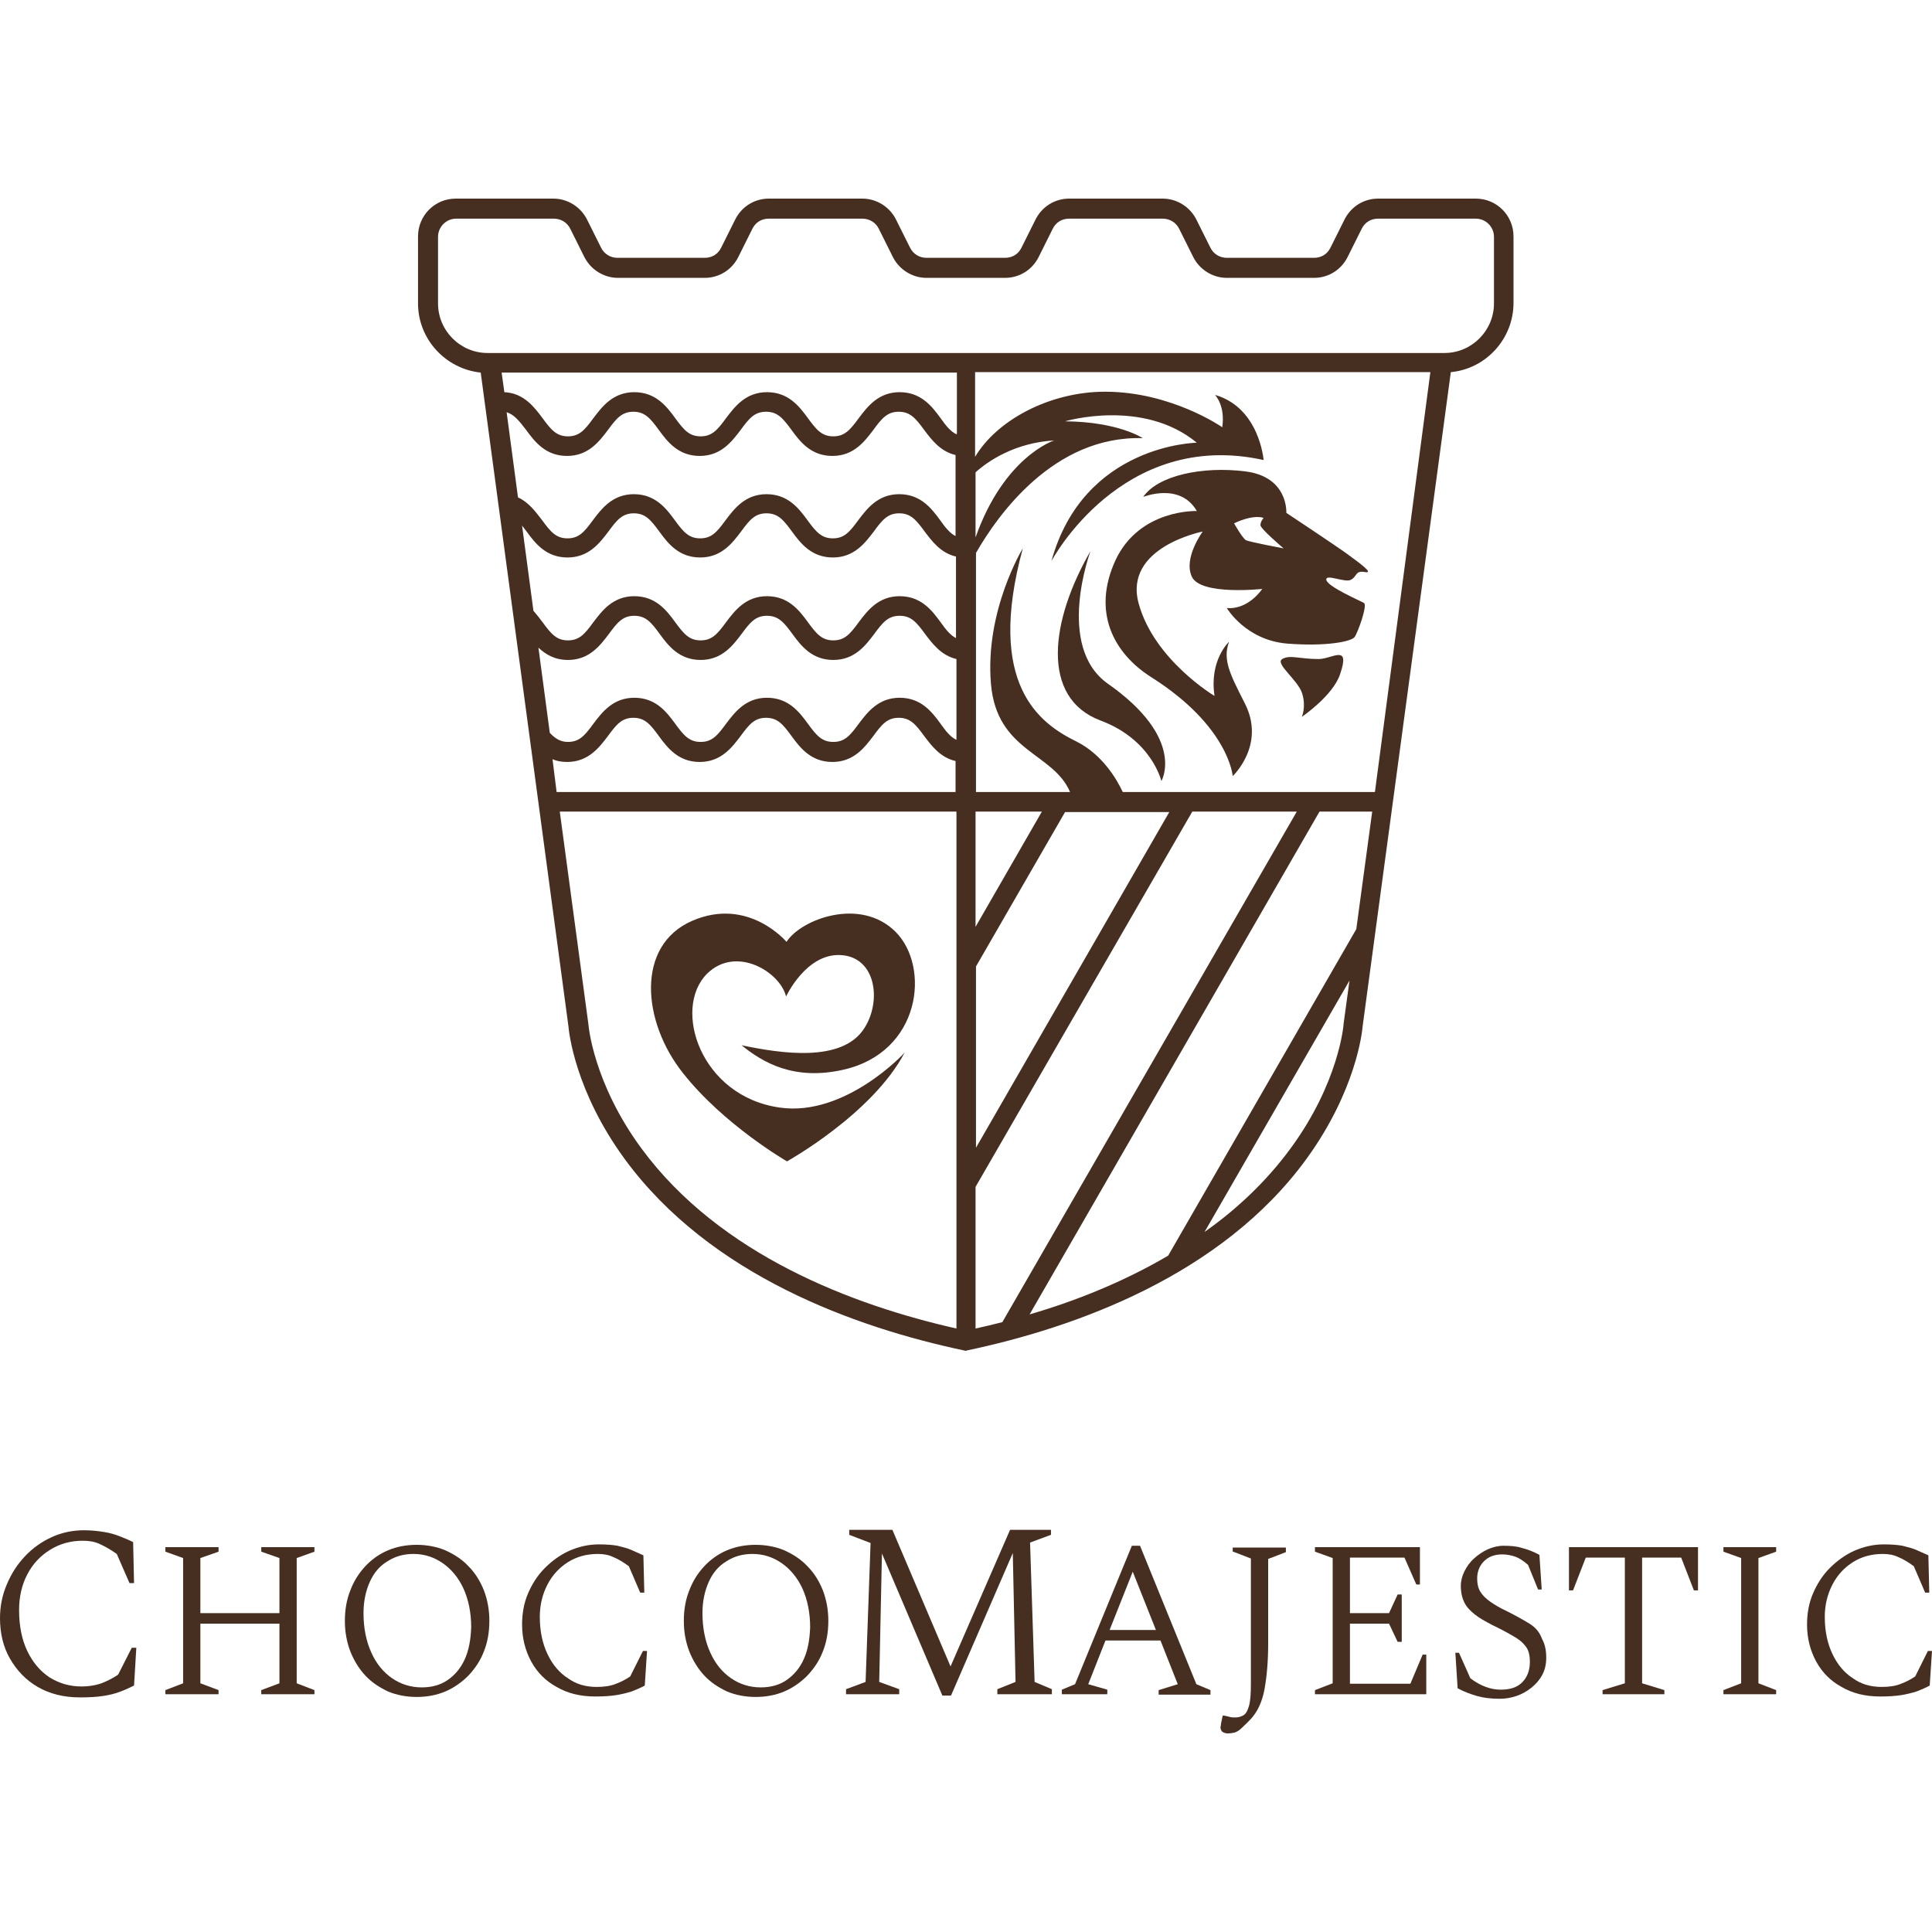
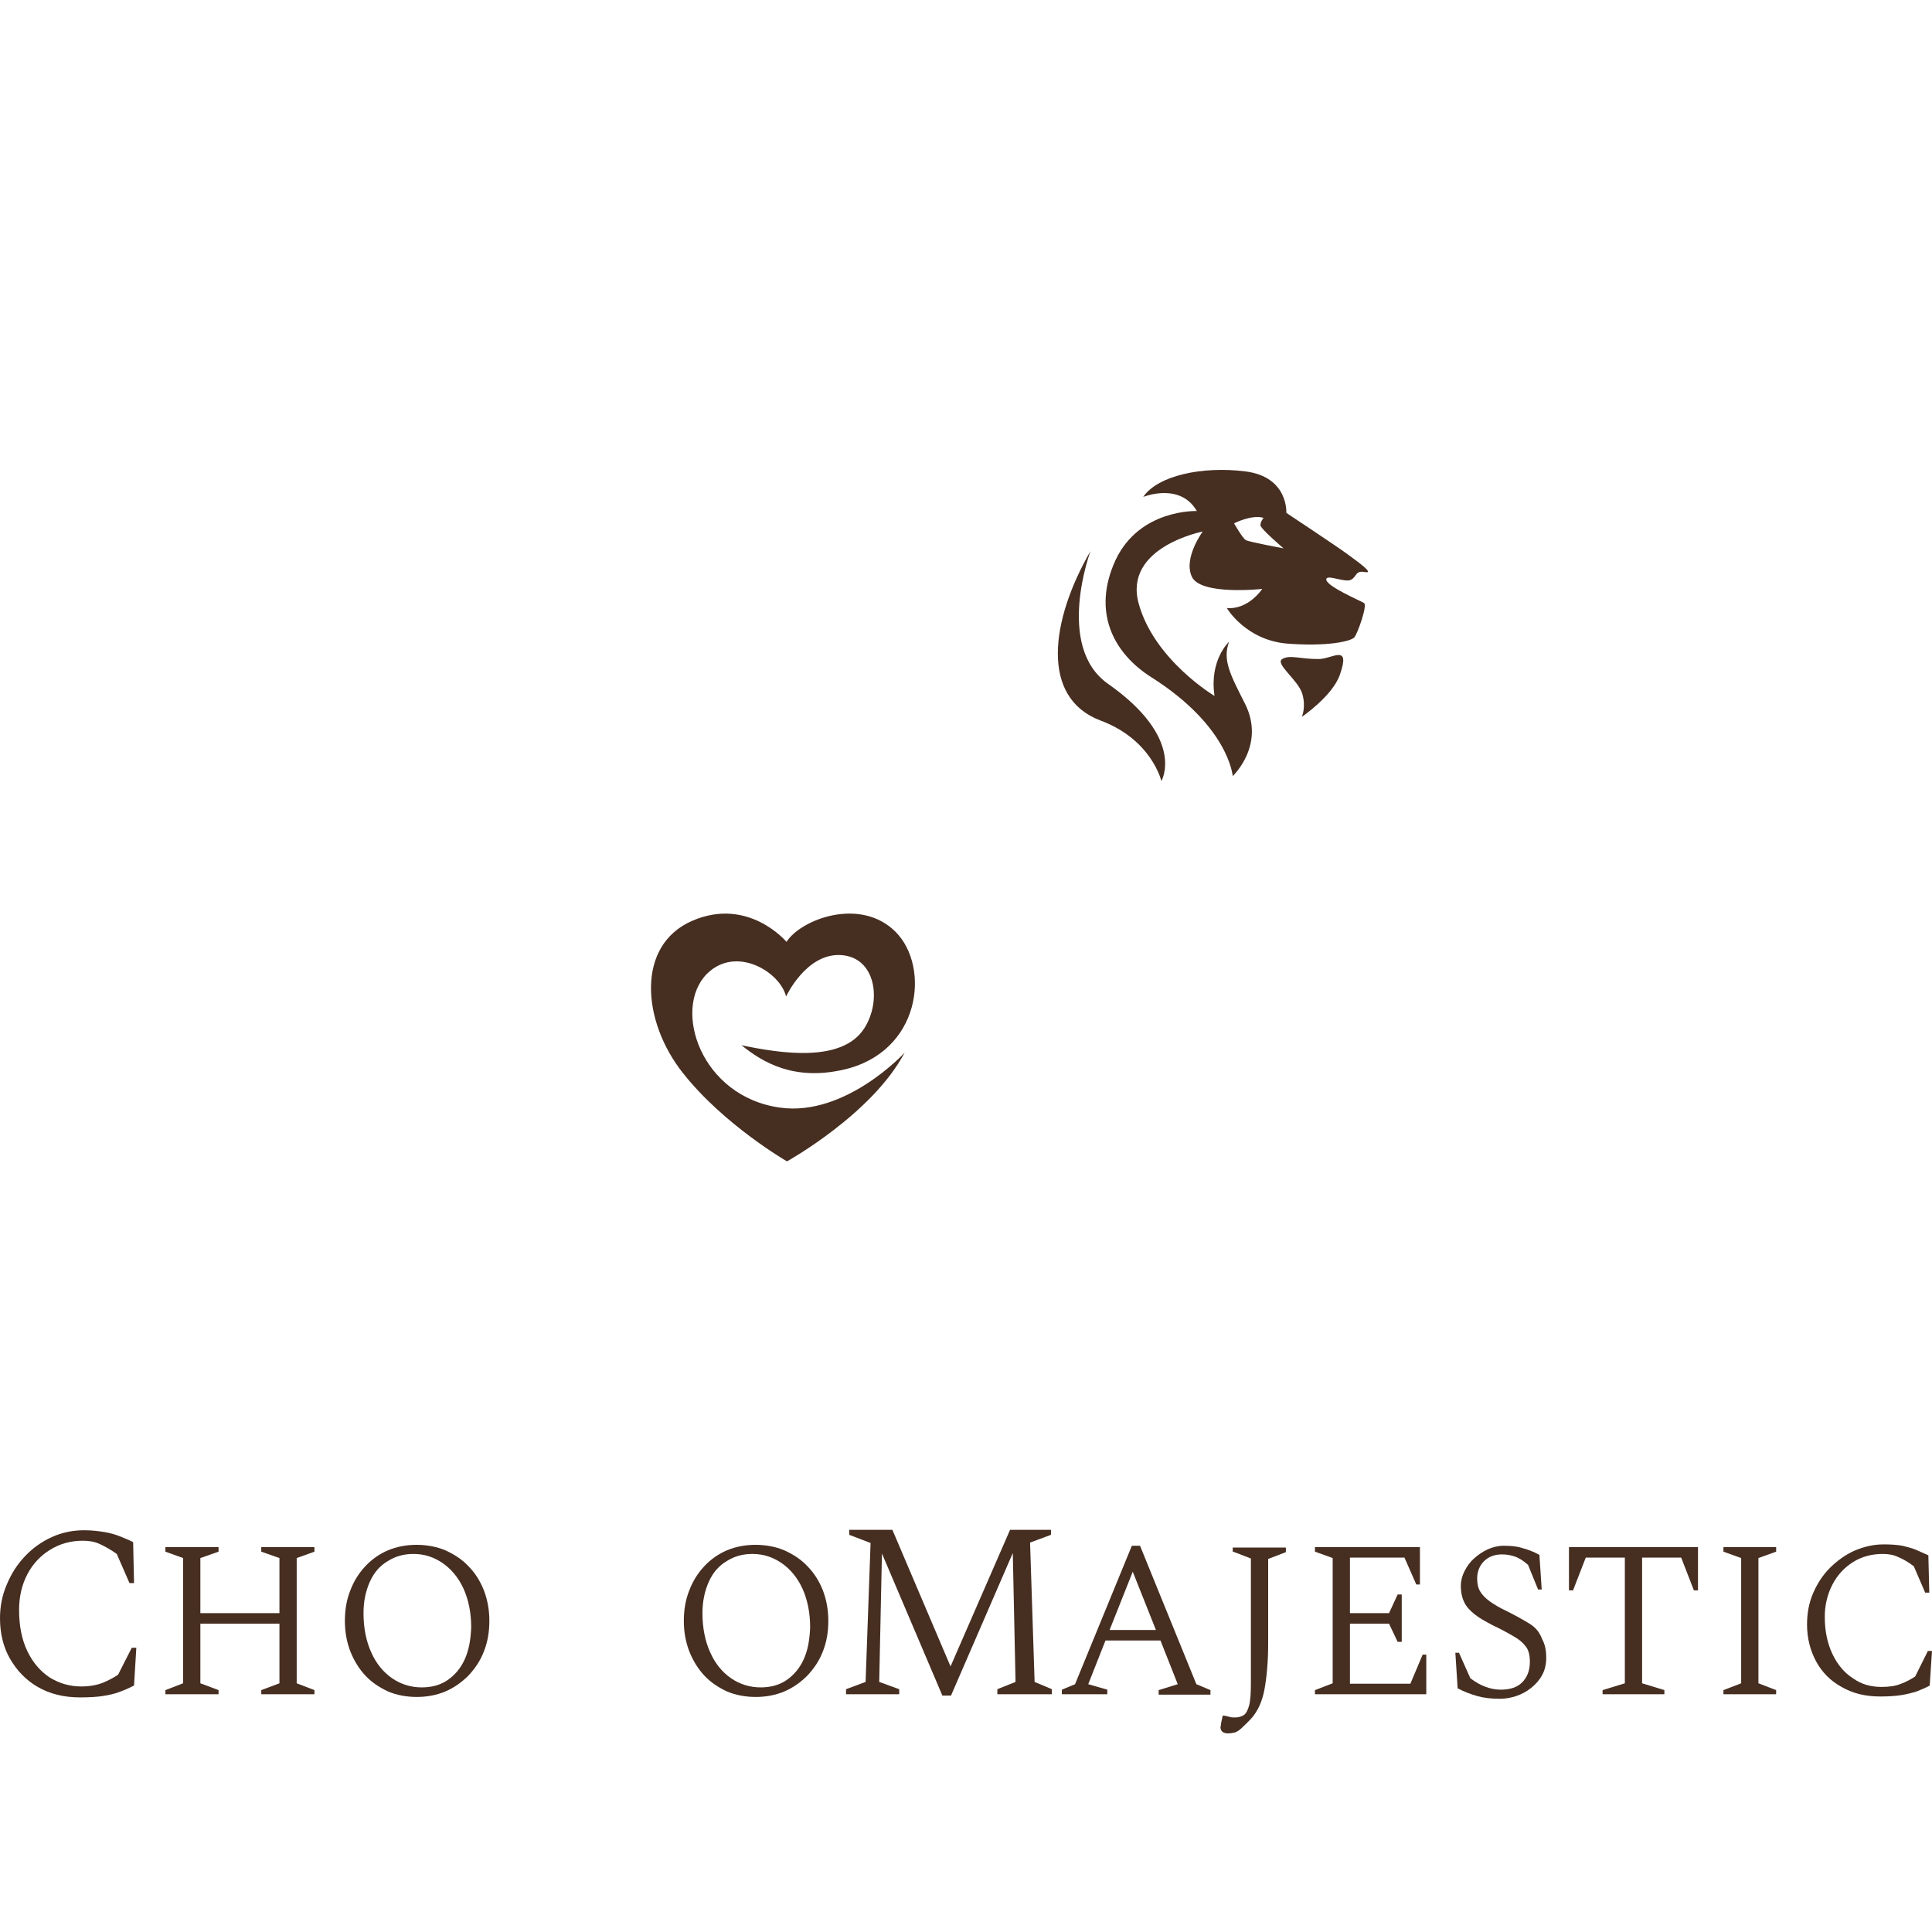
<svg xmlns="http://www.w3.org/2000/svg" width="100" height="100" viewBox="0 0 100 100" fill="none">
  <g clip-path="url(#clip0_161_2765)">
    <path d="M6.115 86.678C5.88 86.844 5.597 86.985 5.315 87.103C5.009 87.221 4.633 87.291 4.21 87.291C3.598 87.291 3.057 87.126 2.563 86.82C2.07 86.49 1.693 86.042 1.411 85.453C1.129 84.864 0.988 84.156 0.988 83.331C0.988 82.648 1.129 82.035 1.411 81.493C1.693 80.95 2.093 80.526 2.587 80.22C3.081 79.913 3.645 79.748 4.28 79.748C4.61 79.748 4.892 79.795 5.151 79.913C5.409 80.031 5.715 80.196 6.044 80.432L6.703 81.941H6.938L6.891 79.819C6.656 79.701 6.421 79.607 6.185 79.513C5.95 79.418 5.691 79.347 5.409 79.3C5.127 79.253 4.774 79.206 4.351 79.206C3.763 79.206 3.198 79.324 2.681 79.56C2.164 79.795 1.693 80.125 1.294 80.55C0.894 80.974 0.588 81.445 0.353 82.011C0.118 82.553 0 83.143 0 83.755C0 84.533 0.165 85.241 0.517 85.853C0.87 86.466 1.341 86.961 1.952 87.315C2.563 87.669 3.293 87.857 4.139 87.857C4.61 87.857 5.009 87.834 5.315 87.786C5.644 87.739 5.927 87.669 6.185 87.574C6.444 87.48 6.703 87.362 6.938 87.244L7.056 85.288H6.82L6.115 86.678Z" fill="#462E21" />
    <path d="M13.523 80.314L14.464 80.644V83.497H10.371V80.644L11.312 80.314V80.079H8.561V80.314L9.478 80.644V87.127L8.561 87.48V87.692H11.312V87.48L10.371 87.127V84.039H14.464V87.127L13.523 87.48V87.692H16.275V87.48L15.357 87.127V80.644L16.275 80.314V80.079H13.523V80.314Z" fill="#462E21" />
    <path d="M24.248 81.068C23.918 80.715 23.518 80.456 23.048 80.243C22.601 80.055 22.084 79.96 21.567 79.96C21.026 79.96 20.532 80.055 20.085 80.243C19.638 80.432 19.238 80.715 18.909 81.068C18.58 81.422 18.321 81.823 18.133 82.318C17.945 82.789 17.851 83.308 17.851 83.897C17.851 84.463 17.945 84.981 18.133 85.476C18.321 85.948 18.58 86.372 18.909 86.726C19.238 87.079 19.638 87.339 20.085 87.551C20.532 87.739 21.049 87.834 21.567 87.834C22.107 87.834 22.601 87.739 23.048 87.551C23.495 87.362 23.895 87.079 24.248 86.726C24.577 86.372 24.859 85.971 25.047 85.476C25.235 85.005 25.329 84.486 25.329 83.897C25.329 83.331 25.235 82.813 25.047 82.318C24.859 81.846 24.6 81.422 24.248 81.068ZM24.059 85.877C23.848 86.349 23.542 86.702 23.166 86.962C22.789 87.221 22.343 87.339 21.825 87.339C21.261 87.339 20.743 87.174 20.297 86.867C19.85 86.561 19.473 86.113 19.215 85.524C18.956 84.958 18.815 84.274 18.815 83.496C18.815 82.883 18.932 82.341 19.144 81.87C19.356 81.398 19.662 81.045 20.061 80.809C20.461 80.55 20.908 80.432 21.402 80.432C21.966 80.432 22.46 80.597 22.907 80.903C23.354 81.21 23.73 81.658 23.989 82.223C24.248 82.789 24.389 83.473 24.389 84.227C24.365 84.864 24.271 85.406 24.059 85.877Z" fill="#462E21" />
-     <path d="M32.62 86.773C32.408 86.915 32.15 87.056 31.891 87.15C31.609 87.268 31.279 87.315 30.88 87.315C30.315 87.315 29.821 87.174 29.398 86.867C28.951 86.584 28.598 86.16 28.34 85.618C28.081 85.076 27.94 84.439 27.94 83.685C27.94 83.072 28.081 82.506 28.34 82.011C28.598 81.516 28.951 81.139 29.398 80.856C29.845 80.573 30.362 80.432 30.95 80.432C31.233 80.432 31.515 80.479 31.75 80.597C31.985 80.691 32.267 80.856 32.55 81.069L33.138 82.436H33.349L33.302 80.503C33.09 80.409 32.879 80.314 32.667 80.22C32.455 80.126 32.22 80.078 31.962 80.008C31.703 79.961 31.374 79.937 30.997 79.937C30.456 79.937 29.962 80.055 29.469 80.267C28.998 80.479 28.575 80.786 28.199 81.163C27.822 81.54 27.54 81.988 27.328 82.483C27.117 82.978 27.023 83.52 27.023 84.086C27.023 84.793 27.187 85.429 27.493 85.995C27.799 86.561 28.246 87.009 28.81 87.315C29.375 87.645 30.033 87.81 30.809 87.81C31.233 87.81 31.585 87.787 31.891 87.74C32.197 87.692 32.455 87.622 32.691 87.551C32.926 87.457 33.161 87.362 33.373 87.245L33.49 85.453H33.279L32.62 86.773Z" fill="#462E21" />
    <path d="M41.792 81.068C41.463 80.715 41.063 80.456 40.593 80.243C40.146 80.055 39.629 79.96 39.111 79.96C38.57 79.96 38.076 80.055 37.63 80.243C37.183 80.432 36.783 80.715 36.454 81.068C36.124 81.422 35.866 81.823 35.678 82.318C35.489 82.789 35.395 83.308 35.395 83.897C35.395 84.463 35.489 84.981 35.678 85.476C35.866 85.948 36.124 86.372 36.454 86.726C36.783 87.079 37.183 87.339 37.63 87.551C38.076 87.739 38.594 87.834 39.111 87.834C39.652 87.834 40.146 87.739 40.593 87.551C41.04 87.362 41.44 87.079 41.792 86.726C42.121 86.372 42.404 85.971 42.592 85.476C42.78 85.005 42.874 84.486 42.874 83.897C42.874 83.331 42.78 82.813 42.592 82.318C42.404 81.846 42.145 81.422 41.792 81.068ZM41.604 85.877C41.392 86.349 41.087 86.702 40.71 86.962C40.334 87.221 39.887 87.339 39.37 87.339C38.805 87.339 38.288 87.174 37.841 86.867C37.394 86.561 37.018 86.113 36.759 85.524C36.501 84.958 36.359 84.274 36.359 83.496C36.359 82.883 36.477 82.341 36.689 81.87C36.9 81.398 37.206 81.045 37.606 80.809C38.006 80.55 38.453 80.432 38.947 80.432C39.511 80.432 40.005 80.597 40.452 80.903C40.899 81.21 41.275 81.658 41.534 82.223C41.792 82.789 41.933 83.473 41.933 84.227C41.91 84.864 41.816 85.406 41.604 85.877Z" fill="#462E21" />
    <path d="M53.316 79.843L54.398 79.442V79.183H52.281L49.2 86.254L46.19 79.183H43.956V79.442L45.061 79.866L44.803 87.056L43.791 87.433V87.692H46.543V87.433L45.508 87.056L45.649 80.408L48.777 87.763H49.224L52.422 80.385L52.564 87.056L51.623 87.433V87.692H54.445V87.433L53.551 87.056L53.316 79.843Z" fill="#462E21" />
    <path d="M59.008 80.008H58.584L55.644 87.174L54.962 87.457V87.692H57.314V87.457L56.327 87.174L57.22 84.911H60.066L60.96 87.174L59.972 87.48V87.716H62.653V87.48L61.924 87.174L59.008 80.008ZM57.432 84.369L58.631 81.351L59.831 84.369H57.432Z" fill="#462E21" />
    <path d="M63.829 80.314L64.746 80.668V87.127C64.746 87.645 64.722 88.022 64.652 88.282C64.581 88.541 64.487 88.706 64.37 88.777C64.252 88.847 64.111 88.895 63.946 88.895C63.829 88.895 63.735 88.895 63.664 88.871C63.593 88.847 63.476 88.824 63.358 88.8H63.288C63.241 89.036 63.194 89.201 63.194 89.272C63.194 89.343 63.17 89.39 63.17 89.39C63.17 89.507 63.217 89.602 63.288 89.649C63.358 89.696 63.452 89.72 63.547 89.72C63.688 89.72 63.829 89.696 63.923 89.672C64.04 89.625 64.158 89.555 64.275 89.437C64.393 89.319 64.581 89.154 64.793 88.918C65.099 88.565 65.334 88.07 65.451 87.433C65.569 86.773 65.64 85.995 65.64 85.099V80.691L66.557 80.338V80.102H63.805V80.314H63.829Z" fill="#462E21" />
    <path d="M73.001 87.15H69.873V84.039H71.895L72.342 84.982H72.554V82.53H72.342L71.895 83.497H69.873V80.621H72.695L73.307 82.012H73.495V80.079H68.062V80.314L68.979 80.644V87.127L68.062 87.48V87.692H73.824V85.642H73.636L73.001 87.15Z" fill="#462E21" />
    <path d="M79.163 84.039C78.857 83.85 78.481 83.638 78.01 83.402C77.658 83.237 77.375 83.072 77.14 82.907C76.905 82.742 76.74 82.577 76.623 82.389C76.505 82.2 76.458 81.964 76.458 81.705C76.458 81.351 76.576 81.045 76.811 80.809C77.046 80.574 77.352 80.456 77.752 80.456C78.01 80.456 78.222 80.503 78.434 80.574C78.622 80.644 78.857 80.786 79.092 80.998L79.61 82.271H79.798L79.68 80.479C79.374 80.314 79.069 80.196 78.787 80.126C78.504 80.031 78.175 80.008 77.822 80.008C77.54 80.008 77.258 80.079 76.999 80.196C76.74 80.314 76.505 80.479 76.294 80.668C76.082 80.856 75.917 81.092 75.8 81.328C75.682 81.564 75.612 81.823 75.612 82.082C75.612 82.436 75.682 82.719 75.8 82.954C75.917 83.19 76.105 83.379 76.341 83.567C76.576 83.756 76.882 83.921 77.234 84.109C77.634 84.298 77.987 84.487 78.269 84.652C78.575 84.817 78.787 84.982 78.951 85.194C79.116 85.382 79.186 85.665 79.186 86.019C79.186 86.467 79.045 86.82 78.787 87.08C78.528 87.339 78.151 87.457 77.681 87.457C77.422 87.457 77.164 87.41 76.905 87.315C76.646 87.221 76.388 87.08 76.105 86.867L75.517 85.547H75.329L75.447 87.386C75.8 87.575 76.129 87.692 76.458 87.787C76.787 87.881 77.164 87.928 77.634 87.928C77.916 87.928 78.199 87.881 78.481 87.787C78.763 87.692 79.022 87.551 79.257 87.362C79.492 87.174 79.68 86.962 79.821 86.702C79.963 86.443 80.033 86.137 80.033 85.807C80.033 85.406 79.963 85.1 79.821 84.84C79.68 84.463 79.469 84.227 79.163 84.039Z" fill="#462E21" />
    <path d="M81.209 82.318H81.42L82.079 80.621H84.102V87.127L82.949 87.48V87.692H86.148V87.48L84.995 87.127V80.621H87.018L87.676 82.318H87.888V80.079H81.209V82.318Z" fill="#462E21" />
    <path d="M89.205 80.314L90.122 80.644V87.127L89.205 87.48V87.692H91.933V87.48L91.016 87.127V80.644L91.933 80.314V80.079H89.205V80.314Z" fill="#462E21" />
    <path d="M99.788 85.453L99.13 86.773C98.918 86.915 98.659 87.056 98.401 87.15C98.118 87.268 97.789 87.315 97.389 87.315C96.825 87.315 96.331 87.174 95.908 86.867C95.461 86.584 95.108 86.16 94.85 85.618C94.591 85.076 94.45 84.439 94.45 83.685C94.45 83.072 94.591 82.506 94.85 82.011C95.108 81.516 95.461 81.139 95.908 80.856C96.355 80.573 96.872 80.432 97.46 80.432C97.742 80.432 98.025 80.479 98.26 80.597C98.495 80.691 98.777 80.856 99.059 81.069L99.647 82.436H99.859L99.812 80.503C99.6 80.409 99.388 80.314 99.177 80.22C98.965 80.126 98.73 80.078 98.471 80.008C98.213 79.961 97.883 79.937 97.507 79.937C96.966 79.937 96.472 80.055 95.978 80.267C95.508 80.479 95.085 80.786 94.708 81.163C94.332 81.54 94.05 81.988 93.838 82.483C93.626 82.978 93.532 83.52 93.532 84.086C93.532 84.793 93.697 85.429 94.003 85.995C94.309 86.561 94.755 87.009 95.32 87.315C95.884 87.645 96.543 87.81 97.319 87.81C97.742 87.81 98.095 87.787 98.401 87.74C98.707 87.692 98.965 87.622 99.2 87.551C99.436 87.457 99.671 87.362 99.882 87.245L100 85.453H99.788Z" fill="#462E21" />
-     <path d="M75.094 19.261C76.905 19.096 78.339 17.541 78.339 15.678V12.237C78.339 11.152 77.469 10.28 76.387 10.28H71.331C70.578 10.28 69.92 10.705 69.591 11.365L68.862 12.826C68.697 13.156 68.391 13.345 68.015 13.345H63.499C63.147 13.345 62.817 13.156 62.653 12.826L61.924 11.365C61.594 10.705 60.912 10.28 60.183 10.28H55.339C54.586 10.28 53.927 10.705 53.598 11.365L52.869 12.826C52.705 13.156 52.399 13.345 52.022 13.345H47.954C47.601 13.345 47.272 13.156 47.107 12.826L46.378 11.365C46.049 10.705 45.367 10.28 44.638 10.28H39.793C39.04 10.28 38.382 10.705 38.053 11.365L37.324 12.826C37.159 13.156 36.853 13.345 36.477 13.345H31.961C31.608 13.345 31.279 13.156 31.115 12.826L30.386 11.365C30.056 10.705 29.374 10.28 28.645 10.28H23.589C22.507 10.28 21.637 11.152 21.637 12.237V15.702C21.637 17.564 23.071 19.096 24.882 19.285L29.421 53.111C29.445 53.394 29.75 56.459 32.338 59.995C36.759 66.029 44.308 68.716 49.882 69.895L49.976 69.919L50.07 69.895C55.644 68.716 63.217 66.029 67.615 59.995C70.202 56.435 70.508 53.394 70.531 53.111L75.094 19.261ZM60.536 42.009L50.517 59.405V50.023L55.127 42.032H60.536V42.009ZM50.494 47.973V42.009H53.927L50.494 47.973ZM50.494 61.433L61.712 42.009H67.121L51.881 68.434C51.411 68.552 50.941 68.669 50.494 68.764V61.433ZM68.297 42.009H71.025L70.202 48.09L60.465 64.992C58.137 66.359 55.644 67.349 53.292 68.033L68.297 42.009ZM71.166 40.995H58.114C57.784 40.288 57.032 39.039 55.715 38.379C53.833 37.459 51.011 35.456 52.94 28.384C52.94 28.384 50.964 31.613 51.293 35.408C51.599 38.921 54.515 38.944 55.386 40.995H50.517V28.62C51.623 26.687 54.539 22.538 59.148 22.679C59.148 22.679 57.902 21.831 55.127 21.807C55.127 21.807 59.148 20.605 61.947 22.915C61.947 22.915 56.091 22.986 54.421 29.044C54.421 29.044 58.043 22.184 65.404 23.811C65.404 23.811 65.193 21.1 62.888 20.44C62.888 20.44 63.429 20.982 63.264 22.114C63.264 22.114 60.63 20.275 57.197 20.275C54.374 20.275 51.623 21.713 50.47 23.646V19.261H74.036L71.166 40.995ZM50.494 24.447C51.176 23.834 52.563 22.915 54.562 22.797C54.562 22.797 51.975 23.622 50.494 27.818V24.447ZM49.482 38.284C49.2 38.143 48.965 37.86 48.683 37.459C48.236 36.846 47.672 36.116 46.566 36.116C45.461 36.116 44.896 36.87 44.45 37.459C44.003 38.072 43.72 38.402 43.133 38.402C42.544 38.402 42.262 38.072 41.816 37.459C41.369 36.846 40.804 36.116 39.699 36.116C38.593 36.116 38.029 36.87 37.582 37.459C37.135 38.072 36.853 38.402 36.265 38.402C35.677 38.402 35.395 38.072 34.948 37.459C34.501 36.846 33.937 36.116 32.831 36.116C31.726 36.116 31.162 36.87 30.715 37.459C30.268 38.072 29.986 38.402 29.398 38.402C29.045 38.402 28.763 38.261 28.457 37.931L27.869 33.523C28.245 33.876 28.716 34.159 29.398 34.159C30.503 34.159 31.068 33.405 31.514 32.816C31.961 32.203 32.243 31.873 32.831 31.873C33.419 31.873 33.702 32.203 34.148 32.816C34.595 33.428 35.16 34.159 36.265 34.159C37.37 34.159 37.935 33.405 38.382 32.816C38.829 32.203 39.111 31.873 39.699 31.873C40.287 31.873 40.569 32.203 41.016 32.816C41.463 33.428 42.027 34.159 43.133 34.159C44.238 34.159 44.802 33.405 45.249 32.816C45.696 32.203 45.978 31.873 46.566 31.873C47.154 31.873 47.436 32.203 47.883 32.816C48.26 33.311 48.706 33.923 49.506 34.112V38.284H49.482ZM49.482 33.028C49.2 32.886 48.965 32.603 48.683 32.203C48.236 31.59 47.672 30.859 46.566 30.859C45.461 30.859 44.896 31.613 44.45 32.203C44.003 32.816 43.72 33.146 43.133 33.146C42.544 33.146 42.262 32.816 41.816 32.203C41.369 31.59 40.804 30.859 39.699 30.859C38.593 30.859 38.029 31.613 37.582 32.203C37.135 32.816 36.853 33.146 36.265 33.146C35.677 33.146 35.395 32.816 34.948 32.203C34.501 31.59 33.937 30.859 32.831 30.859C31.726 30.859 31.162 31.613 30.715 32.203C30.268 32.816 29.986 33.146 29.398 33.146C28.81 33.146 28.528 32.816 28.081 32.203C27.94 32.014 27.775 31.802 27.61 31.613L27.022 27.205C27.093 27.3 27.187 27.418 27.258 27.512C27.704 28.125 28.269 28.855 29.374 28.855C30.48 28.855 31.044 28.101 31.491 27.512C31.938 26.899 32.22 26.569 32.808 26.569C33.396 26.569 33.678 26.899 34.125 27.512C34.572 28.125 35.136 28.855 36.242 28.855C37.347 28.855 37.911 28.101 38.358 27.512C38.805 26.899 39.087 26.569 39.675 26.569C40.263 26.569 40.545 26.899 40.992 27.512C41.439 28.125 42.004 28.855 43.109 28.855C44.214 28.855 44.779 28.101 45.226 27.512C45.672 26.899 45.955 26.569 46.543 26.569C47.131 26.569 47.413 26.899 47.86 27.512C48.236 28.007 48.683 28.62 49.482 28.808V33.028ZM49.482 22.467C49.2 22.326 48.965 22.043 48.683 21.642C48.236 21.029 47.672 20.299 46.566 20.299C45.461 20.299 44.896 21.053 44.45 21.642C44.003 22.255 43.72 22.585 43.133 22.585C42.544 22.585 42.262 22.255 41.816 21.642C41.369 21.029 40.804 20.299 39.699 20.299C38.593 20.299 38.029 21.053 37.582 21.642C37.135 22.255 36.853 22.585 36.265 22.585C35.677 22.585 35.395 22.255 34.948 21.642C34.501 21.029 33.937 20.299 32.831 20.299C31.726 20.299 31.162 21.053 30.715 21.642C30.268 22.255 29.986 22.585 29.398 22.585C28.81 22.585 28.528 22.255 28.081 21.642C27.657 21.076 27.116 20.346 26.105 20.299L25.964 19.285H49.529V22.467H49.482ZM27.234 22.255C27.681 22.868 28.245 23.599 29.351 23.599C30.456 23.599 31.02 22.844 31.467 22.255C31.914 21.642 32.197 21.312 32.784 21.312C33.372 21.312 33.655 21.642 34.101 22.255C34.548 22.868 35.113 23.599 36.218 23.599C37.324 23.599 37.888 22.844 38.335 22.255C38.782 21.642 39.064 21.312 39.652 21.312C40.24 21.312 40.522 21.642 40.969 22.255C41.416 22.868 41.98 23.599 43.085 23.599C44.191 23.599 44.755 22.844 45.202 22.255C45.649 21.642 45.931 21.312 46.519 21.312C47.107 21.312 47.389 21.642 47.836 22.255C48.212 22.75 48.659 23.363 49.459 23.552V27.747C49.177 27.606 48.941 27.323 48.659 26.922C48.212 26.31 47.648 25.579 46.543 25.579C45.437 25.579 44.873 26.333 44.426 26.922C43.979 27.535 43.697 27.865 43.109 27.865C42.521 27.865 42.239 27.535 41.792 26.922C41.345 26.31 40.781 25.579 39.675 25.579C38.57 25.579 38.005 26.333 37.559 26.922C37.112 27.535 36.83 27.865 36.242 27.865C35.654 27.865 35.371 27.535 34.925 26.922C34.478 26.31 33.913 25.579 32.808 25.579C31.703 25.579 31.138 26.333 30.691 26.922C30.244 27.535 29.962 27.865 29.374 27.865C28.786 27.865 28.504 27.535 28.057 26.922C27.728 26.498 27.375 26.003 26.811 25.744L26.223 21.336C26.599 21.454 26.858 21.76 27.234 22.255ZM28.598 39.298C28.81 39.392 29.069 39.439 29.351 39.439C30.456 39.439 31.02 38.685 31.467 38.096C31.914 37.483 32.197 37.153 32.784 37.153C33.372 37.153 33.655 37.483 34.101 38.096C34.548 38.709 35.113 39.439 36.218 39.439C37.324 39.439 37.888 38.685 38.335 38.096C38.782 37.483 39.064 37.153 39.652 37.153C40.24 37.153 40.522 37.483 40.969 38.096C41.416 38.709 41.98 39.439 43.085 39.439C44.191 39.439 44.755 38.685 45.202 38.096C45.649 37.483 45.931 37.153 46.519 37.153C47.107 37.153 47.389 37.483 47.836 38.096C48.212 38.591 48.659 39.204 49.459 39.392V40.995H28.81L28.598 39.298ZM22.672 15.702V12.26C22.672 11.742 23.095 11.318 23.612 11.318H28.669C29.021 11.318 29.351 11.506 29.515 11.836L30.244 13.298C30.574 13.958 31.256 14.382 31.985 14.382H36.477C37.229 14.382 37.888 13.958 38.217 13.298L38.946 11.836C39.111 11.506 39.417 11.318 39.793 11.318H44.638C44.99 11.318 45.32 11.506 45.484 11.836L46.213 13.298C46.543 13.958 47.225 14.382 47.954 14.382H52.022C52.775 14.382 53.434 13.958 53.763 13.298L54.492 11.836C54.657 11.506 54.962 11.318 55.339 11.318H60.183C60.536 11.318 60.865 11.506 61.03 11.836L61.759 13.298C62.088 13.958 62.77 14.382 63.499 14.382H68.015C68.767 14.382 69.426 13.958 69.755 13.298L70.484 11.836C70.649 11.506 70.955 11.318 71.331 11.318H76.387C76.905 11.318 77.328 11.742 77.328 12.26V15.702C77.328 17.116 76.176 18.271 74.765 18.271H25.235C23.824 18.271 22.672 17.116 22.672 15.702ZM33.208 59.453C30.691 56.035 30.456 53.041 30.456 53.017L28.974 42.009H49.506V68.764C44.167 67.561 37.276 64.968 33.208 59.453ZM69.544 53.017C69.544 53.041 69.308 56.035 66.792 59.453C65.546 61.15 64.017 62.588 62.347 63.766L69.849 50.754L69.544 52.994V53.017Z" fill="#462E21" />
    <path d="M68.251 34.112C67.239 34.112 66.769 33.876 66.369 34.112C65.969 34.348 67.192 35.196 67.404 35.904C67.615 36.611 67.38 37.106 67.38 37.106C67.38 37.106 68.98 36.021 69.356 34.913C69.92 33.287 68.956 34.112 68.251 34.112Z" fill="#462E21" />
    <path d="M59.172 25.721C59.172 25.721 61.077 24.943 61.947 26.451C61.947 26.451 58.984 26.333 57.737 28.997C56.514 31.661 57.62 33.806 59.595 35.055C63.617 37.601 63.805 40.17 63.805 40.17C63.805 40.17 65.522 38.568 64.44 36.422C63.688 34.937 63.264 34.159 63.617 33.217C63.617 33.217 62.582 34.159 62.864 36.022C62.864 36.022 59.736 34.159 58.937 31.236C58.137 28.314 62.253 27.512 62.253 27.512C62.253 27.512 61.242 28.879 61.688 29.846C62.135 30.836 65.334 30.482 65.334 30.482C65.334 30.482 64.628 31.567 63.499 31.472C63.499 31.472 64.464 33.122 66.604 33.311C68.721 33.476 69.944 33.193 70.108 32.981C70.273 32.769 70.79 31.331 70.602 31.213C70.414 31.095 68.697 30.364 68.65 30.011C68.603 29.681 69.614 30.176 69.92 30.011C70.249 29.846 70.132 29.516 70.649 29.61C71.166 29.704 70.296 29.091 69.755 28.691C69.214 28.29 66.58 26.546 66.58 26.546C66.58 26.546 66.698 24.683 64.464 24.4C62.23 24.118 59.925 24.613 59.172 25.721ZM65.404 26.805C65.404 26.805 65.24 26.993 65.24 27.182C65.24 27.371 66.439 28.384 66.439 28.384C66.439 28.384 64.675 28.054 64.487 27.96C64.299 27.842 63.876 27.088 63.876 27.088C63.876 27.088 64.793 26.616 65.404 26.805Z" fill="#462E21" />
    <path d="M57.338 35.385C54.61 33.452 56.444 28.525 56.444 28.525C54.374 32.108 53.834 36.116 56.962 37.294C59.619 38.284 60.113 40.429 60.113 40.429C60.113 40.429 61.406 38.237 57.338 35.385Z" fill="#462E21" />
    <path d="M40.381 57.331C36.265 56.765 34.784 52.216 36.595 50.401C38.1 48.916 40.381 50.306 40.687 51.579C40.687 51.579 41.722 49.34 43.509 49.434C45.343 49.528 45.649 51.815 44.732 53.229C43.58 55.021 40.404 54.526 38.382 54.102C39.487 54.997 41.087 55.94 43.627 55.374C47.672 54.479 48.166 50.047 46.355 48.232C44.544 46.417 41.463 47.572 40.71 48.751C40.71 48.751 38.735 46.393 35.819 47.666C32.902 48.939 33.231 52.876 35.348 55.539C37.465 58.227 40.734 60.112 40.734 60.112C40.734 60.112 45.155 57.661 46.825 54.479C46.801 54.526 43.744 57.802 40.381 57.331Z" fill="#462E21" />
  </g>
  <defs>
    <clipPath id="clip0_161_2765">
      <rect width="100" height="100" fill="white" />
    </clipPath>
  </defs>
</svg>